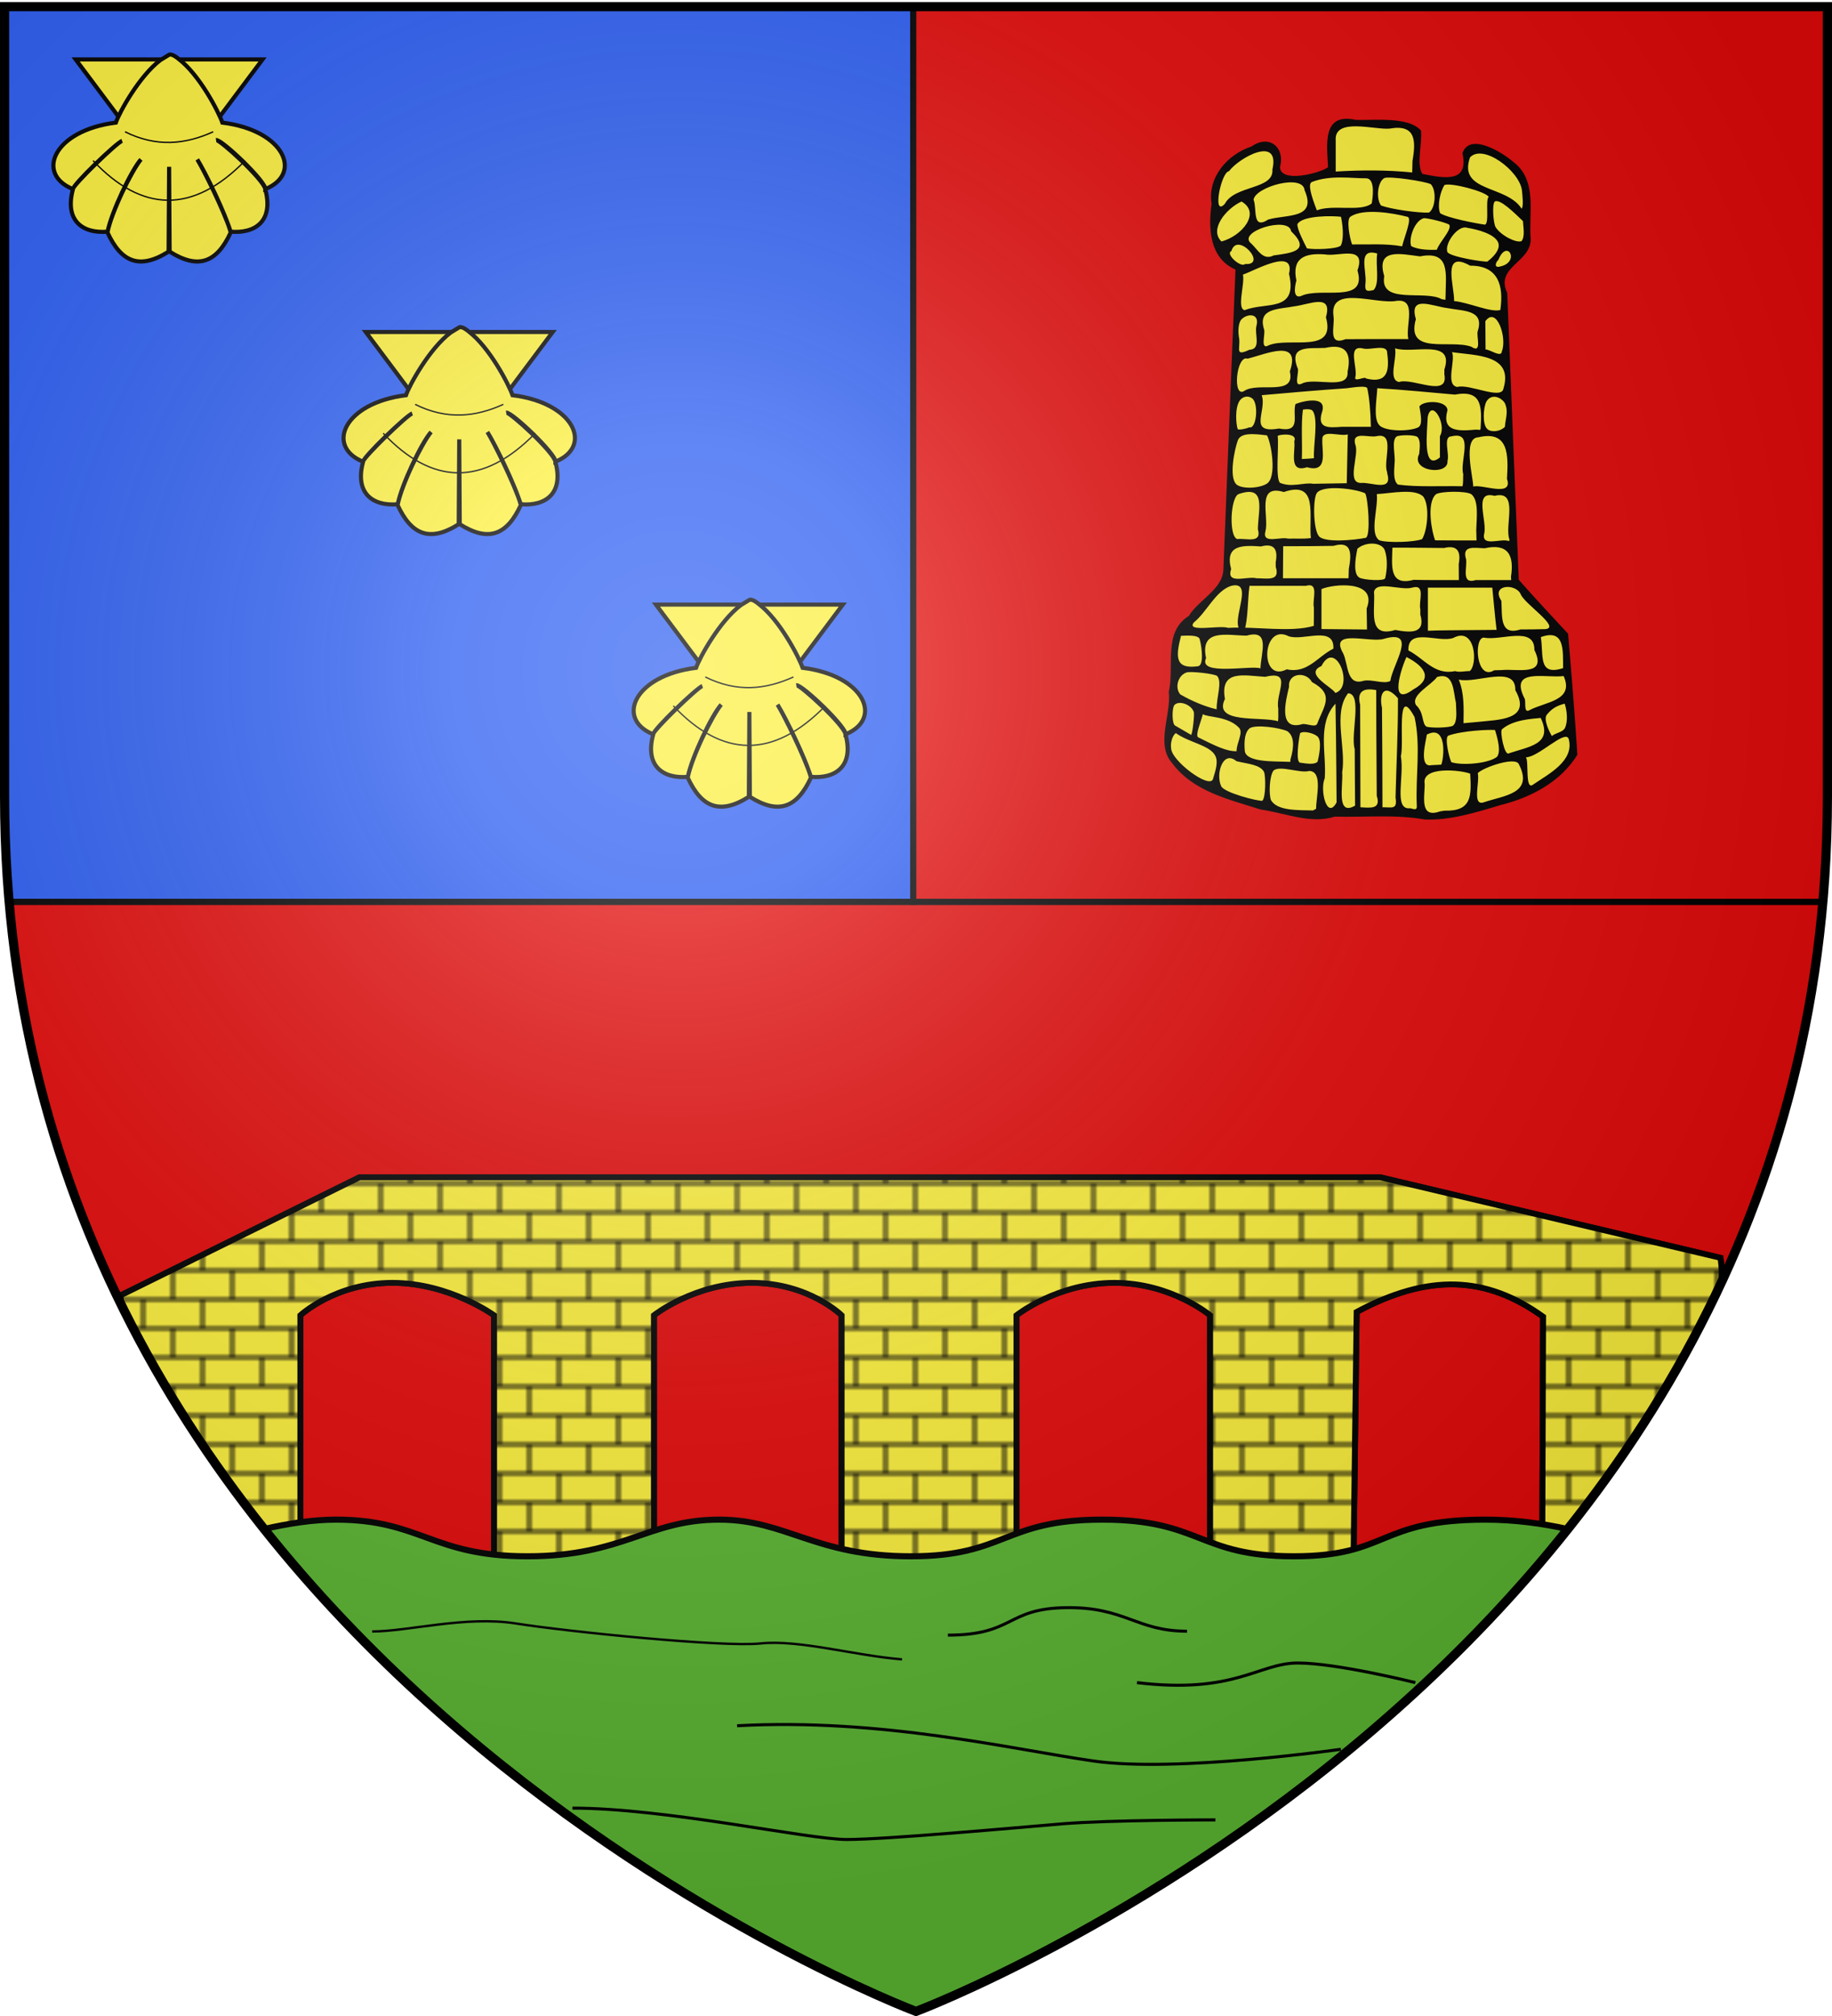
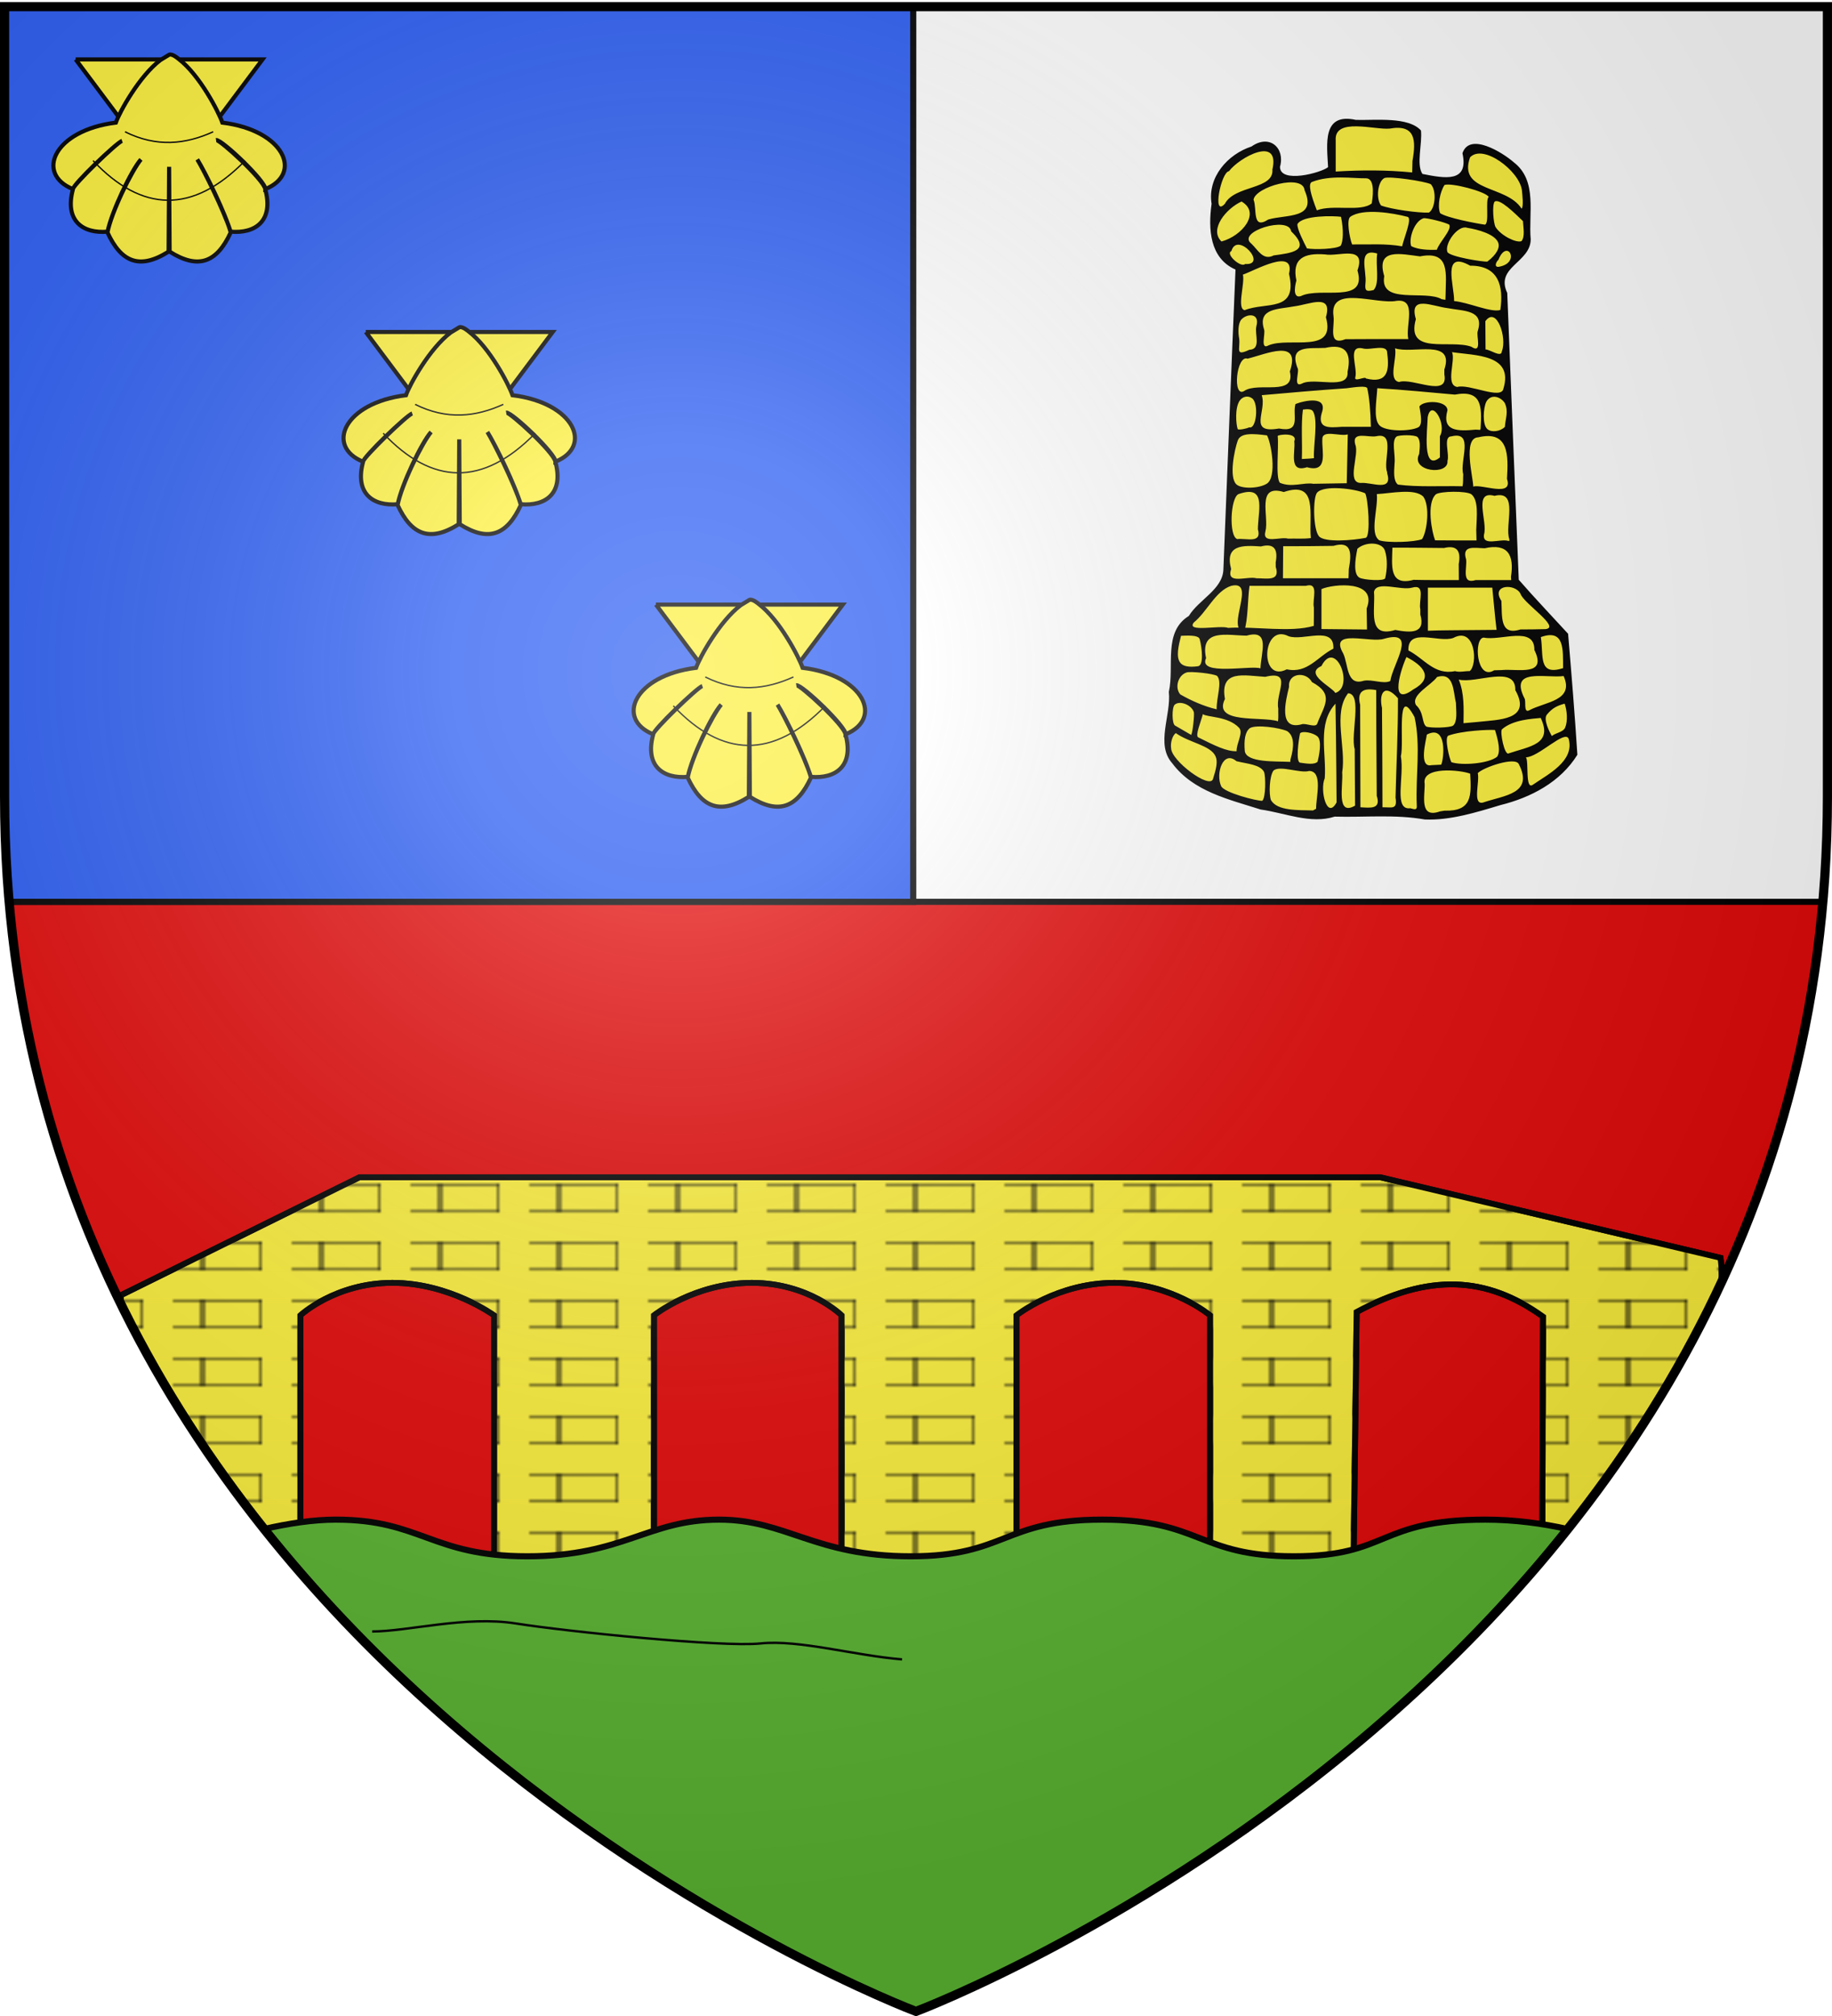
<svg xmlns="http://www.w3.org/2000/svg" xmlns:xlink="http://www.w3.org/1999/xlink" width="600" height="660" version="1.0">
  <desc>Flag of Canton of Valais (Wallis)</desc>
  <defs>
    <pattern id="b" width="40" height="20" patternTransform="translate(-53.976 493.23)" patternUnits="userSpaceOnUse">
      <path d="M-124.563 269.694h40v9.5h-40z" style="opacity:1;fill:#fcef3c;fill-opacity:1;fill-rule:nonzero;stroke:none;stroke-width:.5;stroke-linecap:square;stroke-linejoin:miter;marker-start:none;stroke-miterlimit:1.5;stroke-dasharray:none;stroke-opacity:1;display:inline" transform="translate(124.563 -269.444)" />
-       <path d="M-124.313 279.694h19.5v9.5h-19.5z" style="opacity:1;fill:#fcef3c;fill-opacity:1;fill-rule:nonzero;stroke:#000;stroke-width:.5;stroke-linecap:square;stroke-linejoin:miter;marker-start:none;stroke-miterlimit:1.5;stroke-dasharray:none;stroke-opacity:1;display:inline" transform="translate(124.563 -269.444)" />
-       <path d="M-104.313 279.694h19.5v9.5h-19.5z" style="opacity:1;fill:#fcef3c;fill-opacity:1;fill-rule:nonzero;stroke:#000;stroke-width:.5;stroke-linecap:square;stroke-linejoin:miter;marker-start:none;stroke-miterlimit:1.5;stroke-dasharray:none;stroke-opacity:1;display:inline" transform="translate(124.563 -269.444)" />
      <path d="M-114.313 269.694h19.5v9.5h-19.5z" style="opacity:1;fill:#fcef3c;fill-opacity:1;fill-rule:nonzero;stroke:#000;stroke-width:.5;stroke-linecap:square;stroke-linejoin:miter;marker-start:none;stroke-miterlimit:1.5;stroke-dasharray:none;stroke-opacity:1;display:inline" transform="translate(124.563 -269.444)" />
-       <path d="M-84.813 279.194h-9.5v-9.5h9.5" style="opacity:1;fill:none;fill-opacity:1;fill-rule:nonzero;stroke:#000;stroke-width:.5;stroke-linecap:square;stroke-linejoin:miter;marker-start:none;stroke-miterlimit:1.5;stroke-dasharray:none;stroke-opacity:1;display:inline" transform="translate(124.563 -269.444)" />
      <path d="M-124.313 269.694h9.5v9.5h-9.5" style="opacity:1;fill:none;fill-opacity:1;fill-rule:nonzero;stroke:#000;stroke-width:.5;stroke-linecap:square;stroke-linejoin:miter;marker-start:none;stroke-miterlimit:1.5;stroke-dasharray:none;stroke-opacity:1;display:inline" transform="translate(124.563 -269.444)" />
    </pattern>
    <pattern xlink:href="#b" id="e" patternTransform="translate(-53.976 543.23)" />
    <radialGradient xlink:href="#a" id="f" cx="221.445" cy="226.331" r="300" fx="221.445" fy="226.331" gradientTransform="matrix(1.353 0 0 1.349 -77.63 -85.747)" gradientUnits="userSpaceOnUse" />
    <linearGradient id="a">
      <stop offset="0" style="stop-color:white;stop-opacity:.314" />
      <stop offset=".19" style="stop-color:white;stop-opacity:.251" />
      <stop offset=".6" style="stop-color:#6b6b6b;stop-opacity:.125" />
      <stop offset="1" style="stop-color:black;stop-opacity:.125" />
    </linearGradient>
    <clipPath id="c" clipPathUnits="userSpaceOnUse">
      <path d="M623.697 136.436H-25.444c24.782 291.264 324.57 406.89 324.57 406.89s299.79-115.626 324.571-406.89z" style="fill:#e20909;fill-opacity:1;fill-rule:evenodd;stroke:#000;stroke-width:2.213;stroke-linecap:butt;stroke-linejoin:miter;stroke-miterlimit:4;stroke-dasharray:none;stroke-opacity:1;display:inline" />
    </clipPath>
  </defs>
  <g style="display:inline">
    <path d="M597.012 295.24H2.988C25.666 555.274 300 658.5 300 658.5s274.334-103.227 297.012-363.26z" style="fill:#e20909;fill-opacity:1;fill-rule:evenodd;stroke:#000;stroke-width:2;stroke-linecap:butt;stroke-linejoin:miter;stroke-miterlimit:4;stroke-dasharray:none;stroke-opacity:1" />
    <path d="M299.094 295.24V2.177H1.5v258.552c0 11.799.51 23.301 1.488 34.513z" style="fill:#2b5df2;fill-opacity:1;fill-rule:evenodd;stroke:#000;stroke-width:2;stroke-linecap:butt;stroke-linejoin:miter;stroke-miterlimit:4;stroke-dasharray:none;stroke-opacity:1" />
-     <path d="M299.094 2.176v293.065h297.918a397 397 0 0 0 1.488-34.513V2.176z" style="fill:#e20909;fill-opacity:1;fill-rule:evenodd;stroke:#000;stroke-width:2;stroke-linecap:butt;stroke-linejoin:miter;stroke-miterlimit:4;stroke-dasharray:none;stroke-opacity:1" />
  </g>
  <g clip-path="url(#c)" style="display:inline;fill:#fcef3c" transform="matrix(.915 0 0 .893 26.272 173.434)">
    <g style="fill:#fcef3c">
      <path d="M48.425 321.83c.8 21.46 25.044 63.026 43.859 103.7h16.688v-96.85s11.77-11.188 30.989-11.188 34.235 11.187 34.235 11.187v96.852h53.824v-96.852s13.746-11.187 32.965-11.187 30.235 11.187 30.235 11.187v96.852h58.882v-96.852s13.745-11.187 32.965-11.187c19.219 0 32.234 11.187 32.234 11.187v96.852h48.144l1.207-98c24.23-13.307 43.554-12.53 62.767 1.627l-.332 95.92 14.313.453c16.635-30.735 50.393-86.885 45.755-116.66l-114.58-27.784H128.872z" style="color:#000;fill:#fcef3c;fill-opacity:1;fill-rule:nonzero;stroke:#000;stroke-width:2;stroke-linecap:butt;stroke-linejoin:miter;marker:none;marker-start:none;marker-mid:none;marker-end:none;stroke-miterlimit:4;stroke-dashoffset:0;stroke-opacity:1;visibility:visible;display:inline;overflow:visible" transform="matrix(1.063 0 0 1.063 -37.037 -61.412)" />
    </g>
  </g>
  <g id="d" style="fill:#fcef3c">
-     <path d="m210.616 124.75 68.307 91.255 68.336-91.255H210.616z" style="fill:#fcef3c;fill-opacity:1;fill-rule:evenodd;stroke:#000;stroke-width:3;stroke-linecap:butt;stroke-linejoin:miter;stroke-miterlimit:4;stroke-dasharray:none;stroke-opacity:1" transform="translate(-69.579 -36.437)scale(.448)" />
+     <path d="m210.616 124.75 68.307 91.255 68.336-91.255H210.616" style="fill:#fcef3c;fill-opacity:1;fill-rule:evenodd;stroke:#000;stroke-width:3;stroke-linecap:butt;stroke-linejoin:miter;stroke-miterlimit:4;stroke-dasharray:none;stroke-opacity:1" transform="translate(-69.579 -36.437)scale(.448)" />
    <path d="M272.563 125.219c-15.366 11.694-29.83 37.842-32.563 45.719-45.389 5.631-59.01 37.373-31.437 48.562.653-3.537 32.284-34.076 35.978-35.224-4.404 1.629-36.045 32.033-35.885 35.286-6.33 23.265 7.295 32.616 25.281 31.063 2.902-14.41 17.519-45.172 24.41-52.795-6.737 8.182-21.648 38.577-24.472 53.357 9.937 21.524 23.263 27.56 44.688 14.032l.375-61.99.375 61.99c21.424 13.529 34.72 7.492 44.656-14.031-3.592-13.246-18.418-43.748-24.441-53.358 4.754 7.79 19.223 36.778 24.41 52.795 17.986 1.553 31.612-7.798 25.28-31.062-1.023-6.998-33.297-36.4-35.915-35.906 4.198-.46 36.344 30.2 36.01 35.843 27.572-11.189 13.95-42.931-31.438-48.562-2.734-7.877-16.64-34.859-32.007-46.553 0 0-4.642-4.098-6.93-3.041z" style="fill:#fcef3c;fill-opacity:1;fill-rule:evenodd;stroke:#000;stroke-width:3;stroke-linecap:butt;stroke-linejoin:miter;stroke-miterlimit:4;stroke-dasharray:none;stroke-opacity:1" transform="translate(-69.579 -36.437)scale(.448)" />
    <path d="M246.705 177.634c23.134 11.518 44.287 9.172 64.465 0" style="fill:#fcef3c;fill-rule:evenodd;stroke:#000;stroke-width:1;stroke-linecap:butt;stroke-linejoin:miter;stroke-miterlimit:4;stroke-dasharray:none;stroke-opacity:1" transform="translate(-69.579 -36.437)scale(.448)" />
    <path d="M223.364 198.752c35.567 37.691 72.616 39.346 111.147 0" style="fill:none;fill-rule:evenodd;stroke:#000;stroke-width:1;stroke-linecap:butt;stroke-linejoin:miter;stroke-miterlimit:4;stroke-dasharray:none;stroke-opacity:1" transform="translate(-69.579 -36.437)scale(.448)" />
  </g>
  <use xlink:href="#d" width="600" height="660" transform="translate(95.02 89.241)" />
  <use xlink:href="#d" width="600" height="660" transform="translate(190.039 178.483)" />
  <path d="M320.012 237.707c-7.174-.55-12.657 5.563-13.256 12.311-1.463 8.623-.244 17.397.112 26.063-8.436 5.433-18.837 7.445-28.808 7.81-5.415.248-12.957-1.976-12.987-8.508 2.122-6.764.473-16.293-7.202-18.726-7.052-2.345-12.649 3.365-18.994 5.304-15.637 6.897-28.514 23.046-26.514 40.88.088 8.236-1.699 16.684-.406 25.025 1 12.488 7.935 24.899 20.054 29.374-3.609 81.98-6.395 164.007-10.083 245.977-2.574 13.914-16.183 21.11-24.645 31.15-2.157 3.29-4.682 5.924-7.945 8.124-10.231 9.474-9.589 24.778-9.716 37.654.282 7.079-.828 14.095-1.425 21.044 1.12 16.457-7.7 33.21-1.508 49.222 9.158 16.755 26.746 26.784 44.184 33.038 13.209 4.457 26.451 9.337 40.268 11.566 16.123 3.497 33.214 9.057 49.621 3.898 24.598.59 49.465-1.853 73.822 2.341 24.782.516 48.303-8.494 71.757-15.158 19.478-6.574 38.085-18.368 49.172-36.112-2.087-32.311-4.745-64.581-7.427-96.847-13.353-14.528-26.966-28.828-39.927-43.708-3.189-77.353-6.215-154.712-9.318-232.068-3.753-6.831-2.24-15.608 3.354-20.976 6.14-6.938 16.14-12.914 15.53-23.497-1.522-17.297 3.513-36.267-5.605-52.103-6.371-9.447-16.647-15.574-26.805-20.279-5.698-2.366-14.476-4.73-18.568 1.26-2.5 3.147.441 7.308-.406 11.029.099 6.875-6.17 12-12.76 11.973-7.701.574-15.248-1.285-22.778-2.633-5.327-8.545-1.91-19.297-1.71-28.719-.032-3.323 1.375-7.816-2.679-9.317-12.198-7.126-27.034-5.327-40.601-5.513-5.418.596-10.488-.762-15.8-.88" style="fill:#fcef3c;fill-opacity:1;stroke:none;stroke-width:7;stroke-miterlimit:4;stroke-dasharray:none;stroke-opacity:1" transform="matrix(.405 0 0 .405 311.28 -56.793)" />
  <path d="m373.634 270.357-.217 9.273c-20.537-2.053-41.264-2.012-61.858-.73v-25.189c-1.361-18.8 31.595-8.314 43.657-9.536 21.094-3.66 21.306 9.696 18.418 26.182m-151.742 34.64c-10.462 11.379-3.086-25.69 3.352-26.378 8.43-11.193 41.473-29.16 35.12-1.342 1.293 16.376-30.413 12.464-38.472 27.72m240.22-11.138c.41 3.727 1.514 13.649-.238 15.06-12.135-19.251-51.61-13.115-41.702-41.461 10.535-11.31 39.787 10.822 41.94 26.4m-165.821 16.39c-4.674-12.137-7.45-21.561-3.907-22.942 14.918-5.812 32.584-2.836 43.691-2.94 6.164-.057 6.353 10.37 4.624 20.28-8.817 7.208-31.284.585-44.408 5.602m92.116-21.149c4.85 4.901 3.835 19.619-1.466 22.975-8.055.46-30.694-2.67-38.716-5.733-4.212-5.299-2.896-19.198 2.682-22.178 4.185-1.69 32.616 2.539 37.5 4.936m-131.404 28.592c-13.39 8.653-8.876-8.682-11.89-16.028 1.422-10.355 39.903-21.252 41.257-7.695 10.383 23.574-14.691 19.386-29.367 23.723m178.257-18.305c-2.893 2.54.746 21.333-3.031 22.45-7.115-.961-30.863-5.533-36.26-9.312-2.4-6.312.111-17.35 3.508-22.722 5.342-2.12 33.392 5.235 35.783 9.584m-216.069 36.06c-10.225-9.72 3.797-26.66 16.206-32.315 15.874 9.188.386 27.86-16.206 32.315m243.786-16.475c.176 4.638 1.901 12.675-1.225 16.209-4.114 1.618-16.378-4.309-20.931-11.373-1.77-3.237-2.902-17.666-.792-20.536 4.028-3.043 16.567 9.62 22.948 15.7m-93.332-3.446c3.949 1.049-2.737 16.508-4.4 23.824-13.352-2.398-26.948-1.317-40.437-1.516-2.155-5.605-4.655-20.094-1.448-22.35 10.27-7.222 35.13-2.922 46.285.042m-54.01 23.286c-3.682 2.939-21.714 3.285-27.34 2.223-2.245-4.405-8.358-16.17-7.659-19.682 4.221-7.168 29.119-6.734 35.208-5.855 2.222 10.718 1.734 19.937-.208 23.314m77.669 3.35c-6.594.187-14.823.04-20.686-2.94-2.26-6.118 2.525-20.307 10.01-22.575 2.52-.445 18.324 3.462 20.802 5.277 2.083 4.161-7.692 13.456-10.126 20.238m-131.98 4.558c-8.615 4.466-12.781-4.735-18.058-9.59-12.204-9.513 30.474-22.653 32.222-9.966 16.615 16.022.126 17.572-14.164 19.556m172.894 4.952c-3.473.444-30.424-3.933-32.352-7.707-2.458-7.102 8.688-22.078 15.924-19.608 9.085 1.465 21.75 5.05 24.927 11.434 2.096 4.21-.79 10.016-8.5 15.88M238.3 353.624c-3.416 3.378-16.27-8.226-11.127-10.42 4.75-16.434 29.82 11.747 11.127 10.42m206.336 2.014c-5.551 1.564-3.65-3.555-1.53-5.382 7.035-17.584 18.02 1.741 1.53 5.382m-102.457 19.06c-6.49 1.578-7.057.22-6.56-5.515 1.247-9.943-6.86-28.794 9.514-24.014-1.539 9.243 2.309 24.075-2.954 29.53m-58.866 4.916c-7.813 2.299-3.741-12.191-3.556-12.53-3.758-17.824 6.013-22.556 23.259-21.191 10.74 2.004 33.49-8.001 26.13 12.922 8.143 27.694-29.938 12.823-45.833 20.8m117.063.036-.098 2.928-3.014-.507c-13.625-7.781-50.465 4.818-46.462-18.65-7.032-23.206 13.948-17.755 28.929-15.96 24.82-4.845 20.778 14.324 20.645 32.189m-162.349 11.277c-6.784-.838.245-21.58-1.517-28.717 8.987-2.944 42.518-22.323 37.285-.68 7.344 31.548-18.76 22.482-35.768 29.397m206.644-.114c-7.727 2.225-25.824-6.188-37.37-7.231.27-12.296-10.362-41.692 13.01-28.584 22.867-.158 27.208 16.306 24.36 35.815M343.304 414.31c-7.93.003-15.86.023-23.79.104-14.813 5.637-8.47-10.367-9.753-18.728-3.554-25.567 34.881-9.034 50.973-12.264 16.911-2.044 7.027 20.067 9.523 30.888zm-85.941 5.044c-7.301 4.205-2.322-9.578-3.781-12.96-5.334-17.19 11.613-16.048 24.376-18.526 12.28-1.456 31.386-10.942 25.679 8.795 8.484 30.236-29.208 15.642-46.274 22.691m169.07-11.526c-1.421 3.835 3.92 18.81-5.22 12.67-17.115-6.17-53.127 7.172-44.834-22.293-5.85-19.946 13.38-10.34 25.679-8.897 12.728 2.506 29.91 1.16 24.376 18.52m-184.735 15.165c-11.704 5.44-7.3-.486-8.167-8.891-1.01-5.066-.987-12.579 1.724-15.584 4.432-4.912 15.204-5.598 12.147 5.41-1.572 6.6 4.197 18.649-5.704 19.065m204.187 1.31c-.321 5.325-9.416-1.54-13.15-1.59l-.16-22.837c9.16-12.675 17.76 13.629 13.31 24.427M336.047 446.18c-.6-2.089-9.947 3.347-8.606-1.076 2.063-7.74-6.94-26.112 6.002-23.231 6.046 1.777 19.907-4.056 19.75 3.76 1.93 14.639.056 24.892-17.146 20.547m-51.856 4.15c-7.561 3.618-1.428-10.317-3.601-12.854-7.035-18.548 9.717-15.337 22.448-16.02 15.875-3.599 21.62 3.371 18.112 19.303 1.302 15.402-26.874 4.121-36.959 9.57m115.235-11.414v3.995c3.616 19.295-25.702 2.417-36.666 6.115-9.082-1.792-1.448-18.872-3.226-27.241 14.106 4.789 48.316-8.24 39.892 17.131m-161.869 17.35c-9.689 6.058-6.377-29.405 2.691-26.102 15.006-3.666 43.468-16.767 34.22 10.337 4.812 20.6-25.591 8.049-36.911 15.765m209.63-1.894c-1.563 9.352-27.804-4.14-37.348-1.336-9.964-1.602-1.029-22.029-4.291-28.148 18.818 2.809 50.041 1.65 41.639 29.484m-181.503 32.249c-25.471 4.392-9.553-14.018-13.958-26.937 22.219-2.022 46.094-4.056 68.356-5.578 7.998-1.063 16.44-2.226 16.984.035 1.58 6.559 2.692 18.674 2.927 31.11h-23.695c-9.557.626-19.754 1.856-16.072-11.089 5.275-14.408-13.912-10.195-21.212-7.33-2.718 9.08 5.151 23.394-13.33 19.789m163.031-.019-.283 1.116-3.669-.189c-14.595 1.355-27.596 1.515-22.816-15.71-.501-8.33-19.803-8.073-22.687-2.992 1.023 6.37 2.9 15.017-1.148 16.938-7.154 3.394-26.67 3.311-31.3-1.818-4.958-5.493-2.165-19.758-1.615-29.906 20.939 1.23 41.824 3.297 62.716 5.164 21.767-4.087 21.97 9.332 20.802 27.397m-187.05-.942c-2.31 1.116-8.483 2.363-9.361 1.454-1.424-4.13-2.37-17.386 1.679-23.106 2.127-3.005 6.37-4.49 9.989-1.775 5.576 4.183 3.482 25.243-2.306 23.427m206.599-19.688c3.232 6.865.564 12.416.11 19.296-3.604 3.806-10.91 4.747-14.207 1.792-4.132-3.704-3.306-16.932-.82-22.103 3.786-6.6 11.463-4.164 14.917 1.015m-154.27 44.626c-3.256.39-6.538.472-9.81.674.52-13.092-.767-27.882.863-39.93 3.072-.465 6.736-.645 8 1.161 4.699 6.72.159 29.451.947 38.095m101.83-17.763v17.153c-14.586 11.944-10.17-21.88-9.865-32.603 3.027-15.368 15.696 5.536 9.866 15.45m-42.663 29.058.02.964c4.69 15.322-12.52 7.017-21.254 7.768-12.155-.007-.908-23.028-4.616-31.234-2.863-11.06 10.817-5.137 17.324-6.577 15.6-3.348 4.887 20.223 8.526 29.079m-59.67 9.406c-7.876-1.332-17.354 3.327-27.131-.818-3.571-4.806-.727-27.935-1.698-37.76-.328-1.157 16.512-3.324 13.407 4.2 1.112 8.379-4.996 25.862 10.247 21.001 17.575 4.833 11.878-12.77 12.423-22.602-.208-8.23 14.354-2.011 20.58-3.947q-.422 19.74-.836 39.478zm121.191-7.786c-.207 3.251.095 6.582-.543 9.794-16.92-.405-36.135.806-52.241-1.353-3.774-2.895-3.232-10.126-2.737-17.31.76-6.925-2.657-17.937 1.533-21.503 2.313-1.452 14.37-1.54 16.863.243 2.655 2.492 2.118 8.107 1.49 13.81-7.25 14.318 23.963 17.71 22.9 5.642 1.811-5.867-3.876-19.783 3.296-19.896 18.6-4.507 6.339 20.28 9.44 30.573m-158.892 7.751c-6.582 4.012-20.704 4.295-24.656.406-5.949-5.853-1.568-27.51 1.214-35.34 2.342-6.59 13.084-5.484 23.646-4.159 3.323 5.725 8.321 33.897-.204 39.093m194.262-3.97c5.252 15.366-20.258 4-27.271 6.284.009-7.292-8.799-39.485 4.103-39.843 24.8-5.864 24.323 14.62 23.168 33.56m-158.59 47.888c-6.108.813-12.306.272-18.447.457-6.238-1.83-21.183 4.831-18.273-5.922 3.046-12.368-7.759-38.516 14.83-31.756 28.206-9.564 20.028 18.704 21.89 37.221m-42.784-9.536-.025 1.145-.028 1.315c3.423 11.8-9.407 7-16.664 7.893-6.951-2.06-5.594-33.65 1.05-36.372 21.765-7.58 16.425 11.004 15.667 26.019m86.681-26.667c2.322 3.48 4.722 34.611.483 36.01-9.95 2-33.16 4.003-37.766-1.201-4.846-5.473-5.01-31.102-1.674-35.195 5.322-6.529 30.982-3.359 38.957.386m89.849 29.548.214 8.552c-11.163-.026-22.326.07-33.487-.09-2.43-5.93-7.336-30.028.675-37.207 3.677-2.51 24.61-2.927 28.767.076 5.84 5.09 4.218 17.589 3.83 28.669m26.802 7.742-.008 1.17h-1.012c-6.258-1.958-20.969 4.719-19.54-5.09 3.282-10.109-9.262-36.108 8.525-31.302 20.073-4.97 7.887 23.89 12.035 35.222m-70.577-.256c-5.763 2.49-28.157 3.235-34.666.948-8.12-5.733-.728-25.995-1.964-37.333 11.475-.57 30.594-4.897 37.548 2.043 5.377 7.247 3.402 27.333-.918 34.342m-59.287 24.203-.223 7.473h-53.037l.198-25.928c13.52.024 27.04-.042 40.558-.272 15.005-4.373 14.814 6.077 12.504 18.727m-59.12-5.465.028 3.728c3.878 12.075-7.407 9.102-15.588 9.21-7.303-2.038-24.837 5.613-20.472-7.414-5.284-19.75 9.215-19.336 24.092-18.325 10.964-2.852 13.829 2.552 11.94 12.801m88.312-9.457c2.2 6.644 1.873 15.26.23 22.296-.615 2.64-17.61 1.489-20.883-.433-4.852-2.85-3.595-13.767-1.607-23.308 6.63-5.969 19.922-5.62 22.26 1.445m101.935 21.224.099 1.299.1 1.312h-28.686c-11.874 3.66-6.909-9.393-7.768-16.665-3.72-11.898 6.883-9.194 14.986-9.038 18.546-4.139 24.096 5.168 21.269 23.092m-42.242-10.294.098 12.905c-12.202-.04-24.407.121-36.607-.196-20.12 5.451-17.49-11.684-17.097-25.984 13.888-.084 27.777.153 41.665.257 10.944-2.612 13.842 2.807 11.94 13.018m-117.117 35.052c-.009 4.96.027 9.92-.093 14.88-19.004 5.583-46.845.27-69.236 1.628-6.59-2.464-34.388 3.988-27.759-4.368 10.605-8.576 17.515-25.439 30.11-29.588 21.36-5.216-4.819 34.661 10.507 37.318 3.42-10.687 2.78-26.18 4.401-37.336h45.491c11.265-3.25 4.994 11.036 6.579 17.466m187.328 17.508c-6.782.21-13.568.241-20.352.274-16.923 5.332-14.61-10.582-15.355-23.078-8.742-13.391 11.238-14.316 15.487-5.712 2.449 7.685 32.804 27.136 20.22 28.516m-144.655-16.698.263 17.015c-12.271-.143-24.543-.259-36.814-.37v-32.289c9.421-4.222 45.788-7.648 36.551 15.644m80.253 17.512c-10.244.173-20.501.055-30.738.504V615.25h52.065c1.163 11.373 2.101 22.773 3.47 34.123zm-36.86-16.882v4.307c4.48 15.6-7.741 14.773-20.235 12.433-22.974 6.883-15.973-16.134-17.228-30.733 1.773-9.439 21.77-.858 30.884-3.472 11.265-3.25 4.994 11.036 6.579 17.465m-193.521 21.486c9.145-.506 14.38-.033 15.125 2.786 1.917 7.254 3.341 21.141-1.342 21.79-7.685 1.066-12.214-.075-14.298-2.71-3.807-4.814-1.404-14.14.515-21.866m308.973 26.127c-20.525 6.597-15.582-10.268-17.993-25.097 19.544-7.003 17.82 10.738 17.993 25.097m-244.729.191c-7.558-2.721-50.806 6.403-43.975-8.282-5.198-24.327 17.173-18.287 32.806-18.177 19.446-5.513 11.601 13.768 11.17 26.46m21.286.773c-22.346 11.494-20.182-37.78 1.418-26.795 11.606 4.262 37.197-9.043 36.276 10.088-12.852 6.35-20.85 20.362-37.694 16.707m173.752.598-3.113.084-2.922.086c-14.484 9.003-16.812-26.247-8.372-26.423 13.732 2.856 41.12-9.85 40.891 10.007 10.579 21.693-13.438 14.967-26.484 16.246m-25.853.834c-3.925-.093-8.013 1.154-11.868.024-16.767 3.464-24.898-10.233-37.688-16.723-.695-18.984 24.528-5.913 36.277-10.087 18.146-9.765 19.953 21.872 13.279 26.786m-64.204 8.059c-5.75 2.663-14.63-1.655-21.537-.246-14.018 4.407-12.348-13.245-16.492-22.02-12.069-20.745 21.873-8.23 33.082-11.935 27.543-7.894 6.923 20.501 4.947 34.2m-44.456 9.598c-2.541-4.8-25.644-15.399-11.235-21.72 11.525-22.518 26.943 17.063 11.235 21.72m62.947-2.756c-20.269 14.981-9.385-17.938-5.388-26.267 13.948 7.15 22.407 16.992 5.388 26.267m-158.889 15.996c-10.083-2.352-20.644-6.994-29.434-12.068-4.68-5.406-1.814-15.522 5.145-17.731 3.318-1.054 21.767.9 24.69 2.816 4.303 4.947-.659 17.413-.4 26.983m252.607.88c-4.7 2.303-2.136-7.91-3.722-9.822-12.487-24.823 16.752-16.104 31.713-17.938 8.855 20.152-14.919 20.644-27.99 27.76M265.11 712.93c-.126 3.373.259 7.344-.219 10.35-12.857-4.206-53.042 2.44-42.907-18.031-4.298-24.136 15.556-18.91 32.595-17.913 22.63-5.554 8.034 13.19 10.531 25.594m161.325 10.87c-3.842.33-7.685.657-11.524 1.028.12-11.956.754-23.912-3.861-35.254 14.196 3.524 46.224-12.348 45.738 8.512 13.826 24.533-14.152 23.837-30.353 25.714m-129.814 1.374c-1.282 3.718-9.855-.867-12.79.609-18.946 4.907-12.674-19.147-10.02-30.306-.993-11.44 13.882-12.703 18.5-3.916 18.581 10.047 9.833 18.953 4.31 33.613m109.88 1.598c-2.657 1.8-18.076 2.117-21.67.788-3.853-2.819-1.627-11.172-8.338-17.397-4.548-8.08 12.088-15.797 17.002-22.666 13.85-4.338 13.074 11.895 15.295 20.913.144 6.924 1.373 14.975-2.29 18.362m-209.685-10.996c.609 2.32-.916 16.39-2.114 18.537l-13.106-7.604c-2.549-1.48-2.56-14.494-.332-16.739 3.858-3.678 13.409-.3 15.552 5.806M497.1 728.375c-1.598 3.765-7.77 4.224-10.745 6.815-1.694-2.778-7.214-13.449-4.034-17.285 3.994-4.817 7.516-7.04 14.39-8.88 1.898 5.568 2.684 13.938.389 19.35m-263.672.198c3.652 3.946-2.267 12.614-2.018 18.917-8.2.182-17.4-4.439-30.986-11.2-2.748-1.367 2.022-12.204 3.71-18.811 3.056 2.673 20.404 1.489 29.294 11.094m218.022 20.655c-3.463 1.988-7.3-17.827-5.416-19.488 8.99-7.924 25.151-8.5 31.28-9.154 10.21 21.41-9.164 22.937-25.864 28.642m-176.486 4.935c-.266.721.399 2.497-1.04 1.89-10.588-.525-34.727.847-35.888-8.757-.753-8.79.175-15.471 4.147-18.524 5.431-3.004 23.948-.287 30.095 2.438 5.79 3.887 5.846 12.203 2.686 22.953m167.116-2.23c-6.926 5.646-28.594 7.212-36.947 4.428-1.538-2.2-5.972-20.251-2.386-21.526 11.16-3.968 32.42-4.93 37.623-4.499 2.812 8.933 4.57 17.563 1.71 21.597m-159.363-18.942c2.276-2.234 10.727-.33 14.032 2.474 3.981 3.379 1.245 16.077.174 20.464-2.498 2.644-9.043 1.531-14.135.816-3.726-.523-1.252-18.44-.07-23.754m114.137 25.356-7.838.393c-10.686 2.322-4.31-20.191-3.775-24.69 16.567-8.716 13.942 19.357 11.613 24.297m-184.544 11.57c-2.61 8.504-33.725-14.764-33.845-24.806-.678-3.98.813-10.15 3.77-12.283 11.202 7.93 28.077 9.795 32.143 18.737 1.904 4.188.62 9.95-2.068 18.352m258.598 4.715c-6.357 4.367-3.008-19.24-5.553-22.232 10.218-.064 31.69-22.682 34.58-14.96 4.986 18.037-16.784 28.699-29.027 37.192M253.6 764.206c1.379 3.372 1.49 21.122-1.465 23.344-4.145.245-30.726-6.51-33.22-11.838-4.589-10.095 1.5-29.434 12.388-20.177 8.938 2.203 19.066 2.651 22.297 8.671m177.103 24.755c-8.837 2.278-2.512-17.136-4.27-23.762 4.403-4.656 30.363-13.592 33.2-7.308 12.254 24.106-11.75 25.154-28.93 31.07m-70.763-4.01c1.602 10.095-2.943 7.706-10.57 7.833.028-26.745-.207-53.49-.38-80.235-2.644-11.956 2.016-20.328 12.91-7.902.099 26.768-1.326 53.539-1.96 80.305m-15.371-26.797.175 25.42c3.648 11.063-5.29 9.625-13.199 9.209l-.226-82.865c-2.786-11.051 2.8-13.752 13.01-11.842-.027 20.026.108 40.052.24 60.078m-17.662-12.364.308 45.679c-15.568 8.959-9.492-16.538-10.423-26.834 3.344-20.57-7.795-47.885 4.795-64.02 11.863.638 1.743 33.132 5.32 45.175m-14.841 18.276.202 24.771c-7.735 14.553-13.718-9.889-9.58-19.509 1.6-19.977-6.357-43.935 8.691-60.269.347 18.334.536 36.67.687 55.007m65.036 27.008c.38 4.018-1.253 3.644-5.213 2.496-13.838 1.765-4.649-25.434-7.662-42.16 2.932-10.355-4.146-59.657 11.084-31.53 5.178 23.283.77 47.517 1.791 71.194m-81.387 2.915-2.521 1.377c-12.421-.371-28.664.445-33.948-8.25-1.909-4.77-1.305-19.95 2.118-24.13 5.559-4.24 21.713 2.597 28.728.447 11.438.248 5.46 21.492 5.623 30.556m124.597-28.351c1.025 17.927 1.417 30.52-20.706 29.882l-3.669.577c-17.03 6.093-12.193-12.455-12.44-22.238-2.649-14.594 29.351-11.205 36.815-8.221m-36.715 37.023c20.286.886 41.605-5.739 61.034-11.597 24.675-6.094 48.632-18.576 62.353-40.702-2.068-32.628-4.76-65.238-7.496-97.822-12.881-14.08-27.006-28.844-39.906-43.667-3.172-77.276-6.209-154.559-9.3-231.839-9.957-21.017 18.739-24.502 18.974-43.235-1.961-21.092 5.759-47.369-13.715-62.398-9.27-8.071-35.74-24.474-41.482-7.304 5.294 23.98-14.149 20.348-32.374 16.728-5.115-7.596-.03-24.242-1.176-35.117-10.216-11.272-36.266-8.148-52.588-8.555-27.53-6.053-23.447 19.626-22.529 38.202-5.62 4.585-38.94 13.53-38.884-.283 4.298-15.41-8.59-26.652-23.01-16.43-19.412 6.326-35.778 24.964-32.312 46.329-2.796 20.199-1.615 43.971 19.341 53.162-3.445 80.901-6.477 161.821-9.808 242.727-.745 15.931-20.094 24.242-27.914 37.255-21.06 12.987-11.524 40.64-16.19 61.388 2.025 18.788-10.87 42.298 2.697 57.648 17.11 22.957 45.835 29.23 71.569 37.456 19.613 2.711 40.333 12.003 59.848 5.74 24.292.685 48.992-1.947 72.868 2.314" style="fill:#000;fill-opacity:1;stroke:none;stroke-opacity:1" transform="matrix(.405 0 0 .405 311.28 -56.793)" />
  <g clip-path="url(#c)" style="display:inline" transform="matrix(.915 0 0 .893 26.272 173.434)">
    <path d="M48.425 321.83c.8 21.46 25.044 63.026 43.859 103.7h16.688v-96.85s11.77-11.188 30.989-11.188 34.235 11.187 34.235 11.187v96.852h53.824v-96.852s13.746-11.187 32.965-11.187 30.235 11.187 30.235 11.187v96.852h58.882v-96.852s13.745-11.187 32.965-11.187c19.219 0 32.234 11.187 32.234 11.187v96.852h48.144l1.207-98c24.23-13.307 43.554-12.53 62.767 1.627l-.332 95.92 14.313.453c16.635-30.735 50.393-86.885 45.755-116.66l-114.58-27.784H128.872z" style="color:#000;fill:url(#e);fill-opacity:1;fill-rule:nonzero;stroke:#000;stroke-width:2;stroke-linecap:butt;stroke-linejoin:miter;marker:none;marker-start:none;marker-mid:none;marker-end:none;stroke-miterlimit:4;stroke-dashoffset:0;stroke-opacity:1;visibility:visible;display:inline;overflow:visible" transform="matrix(1.063 0 0 1.063 -37.037 -61.412)" />
  </g>
  <path d="M109.969 497.5c-7.436 0-15.566 1.273-23.469 3.063C174.736 611.369 300 658.5 300 658.5s125.265-47.114 213.5-157.906c-8.203-1.813-17.358-3.094-26.969-3.094-35.535 0-31.402 12-62.781 12s-30.302-12-62.75-12c-32.524 0-31.371 12-62.75 12s-40.76-12-62.75-12c-23.273 0-31.402 12-62.781 12-31.38 0-34.782-12-62.75-12z" style="fill:#5ab532;fill-opacity:1;stroke:#000;stroke-width:2;stroke-miterlimit:4;stroke-opacity:1" />
  <path d="M121.879 534.114c11.78 0 30.628-5.224 47.12-2.612s67.538 7.837 80.103 6.53c12.565-1.305 30.628 3.92 46.334 5.225" style="fill:none;fill-rule:evenodd;stroke:#000;stroke-width:.789px;stroke-linecap:butt;stroke-linejoin:miter;stroke-opacity:1" />
-   <path d="M187.47 591.946c30.818 0 77.044 10.272 89.884 10.272s55.214-3.852 70.623-5.136c15.408-1.284 50.078-1.284 50.078-1.284M241.4 564.98c47.51-2.568 89.884 7.705 116.85 11.557 26.964 3.852 80.894-3.852 80.894-3.852M372.374 550.856c32.1 3.852 39.805-6.42 52.646-6.42 12.84 0 38.521 6.42 38.521 6.42M310.444 535.309c21.829 0 18.94-8.667 38.521-8.988 19.582-.321 23.113 7.704 39.806 7.704" style="fill:none;fill-rule:evenodd;stroke:#000;stroke-width:1px;stroke-linecap:butt;stroke-linejoin:miter;stroke-opacity:1" />
  <path d="M300 658.5s298.5-112.32 298.5-397.772V2.176H1.5v258.552C1.5 546.18 300 658.5 300 658.5" style="opacity:1;fill:url(#f);fill-opacity:1;fill-rule:evenodd;stroke:none;stroke-width:1px;stroke-linecap:butt;stroke-linejoin:miter;stroke-opacity:1" />
  <path d="M300 658.5S1.5 546.18 1.5 260.728V2.176h597v258.552C598.5 546.18 300 658.5 300 658.5z" style="opacity:1;fill:none;fill-opacity:1;fill-rule:evenodd;stroke:#000;stroke-width:3;stroke-linecap:butt;stroke-linejoin:miter;stroke-miterlimit:4;stroke-dasharray:none;stroke-opacity:1" />
</svg>